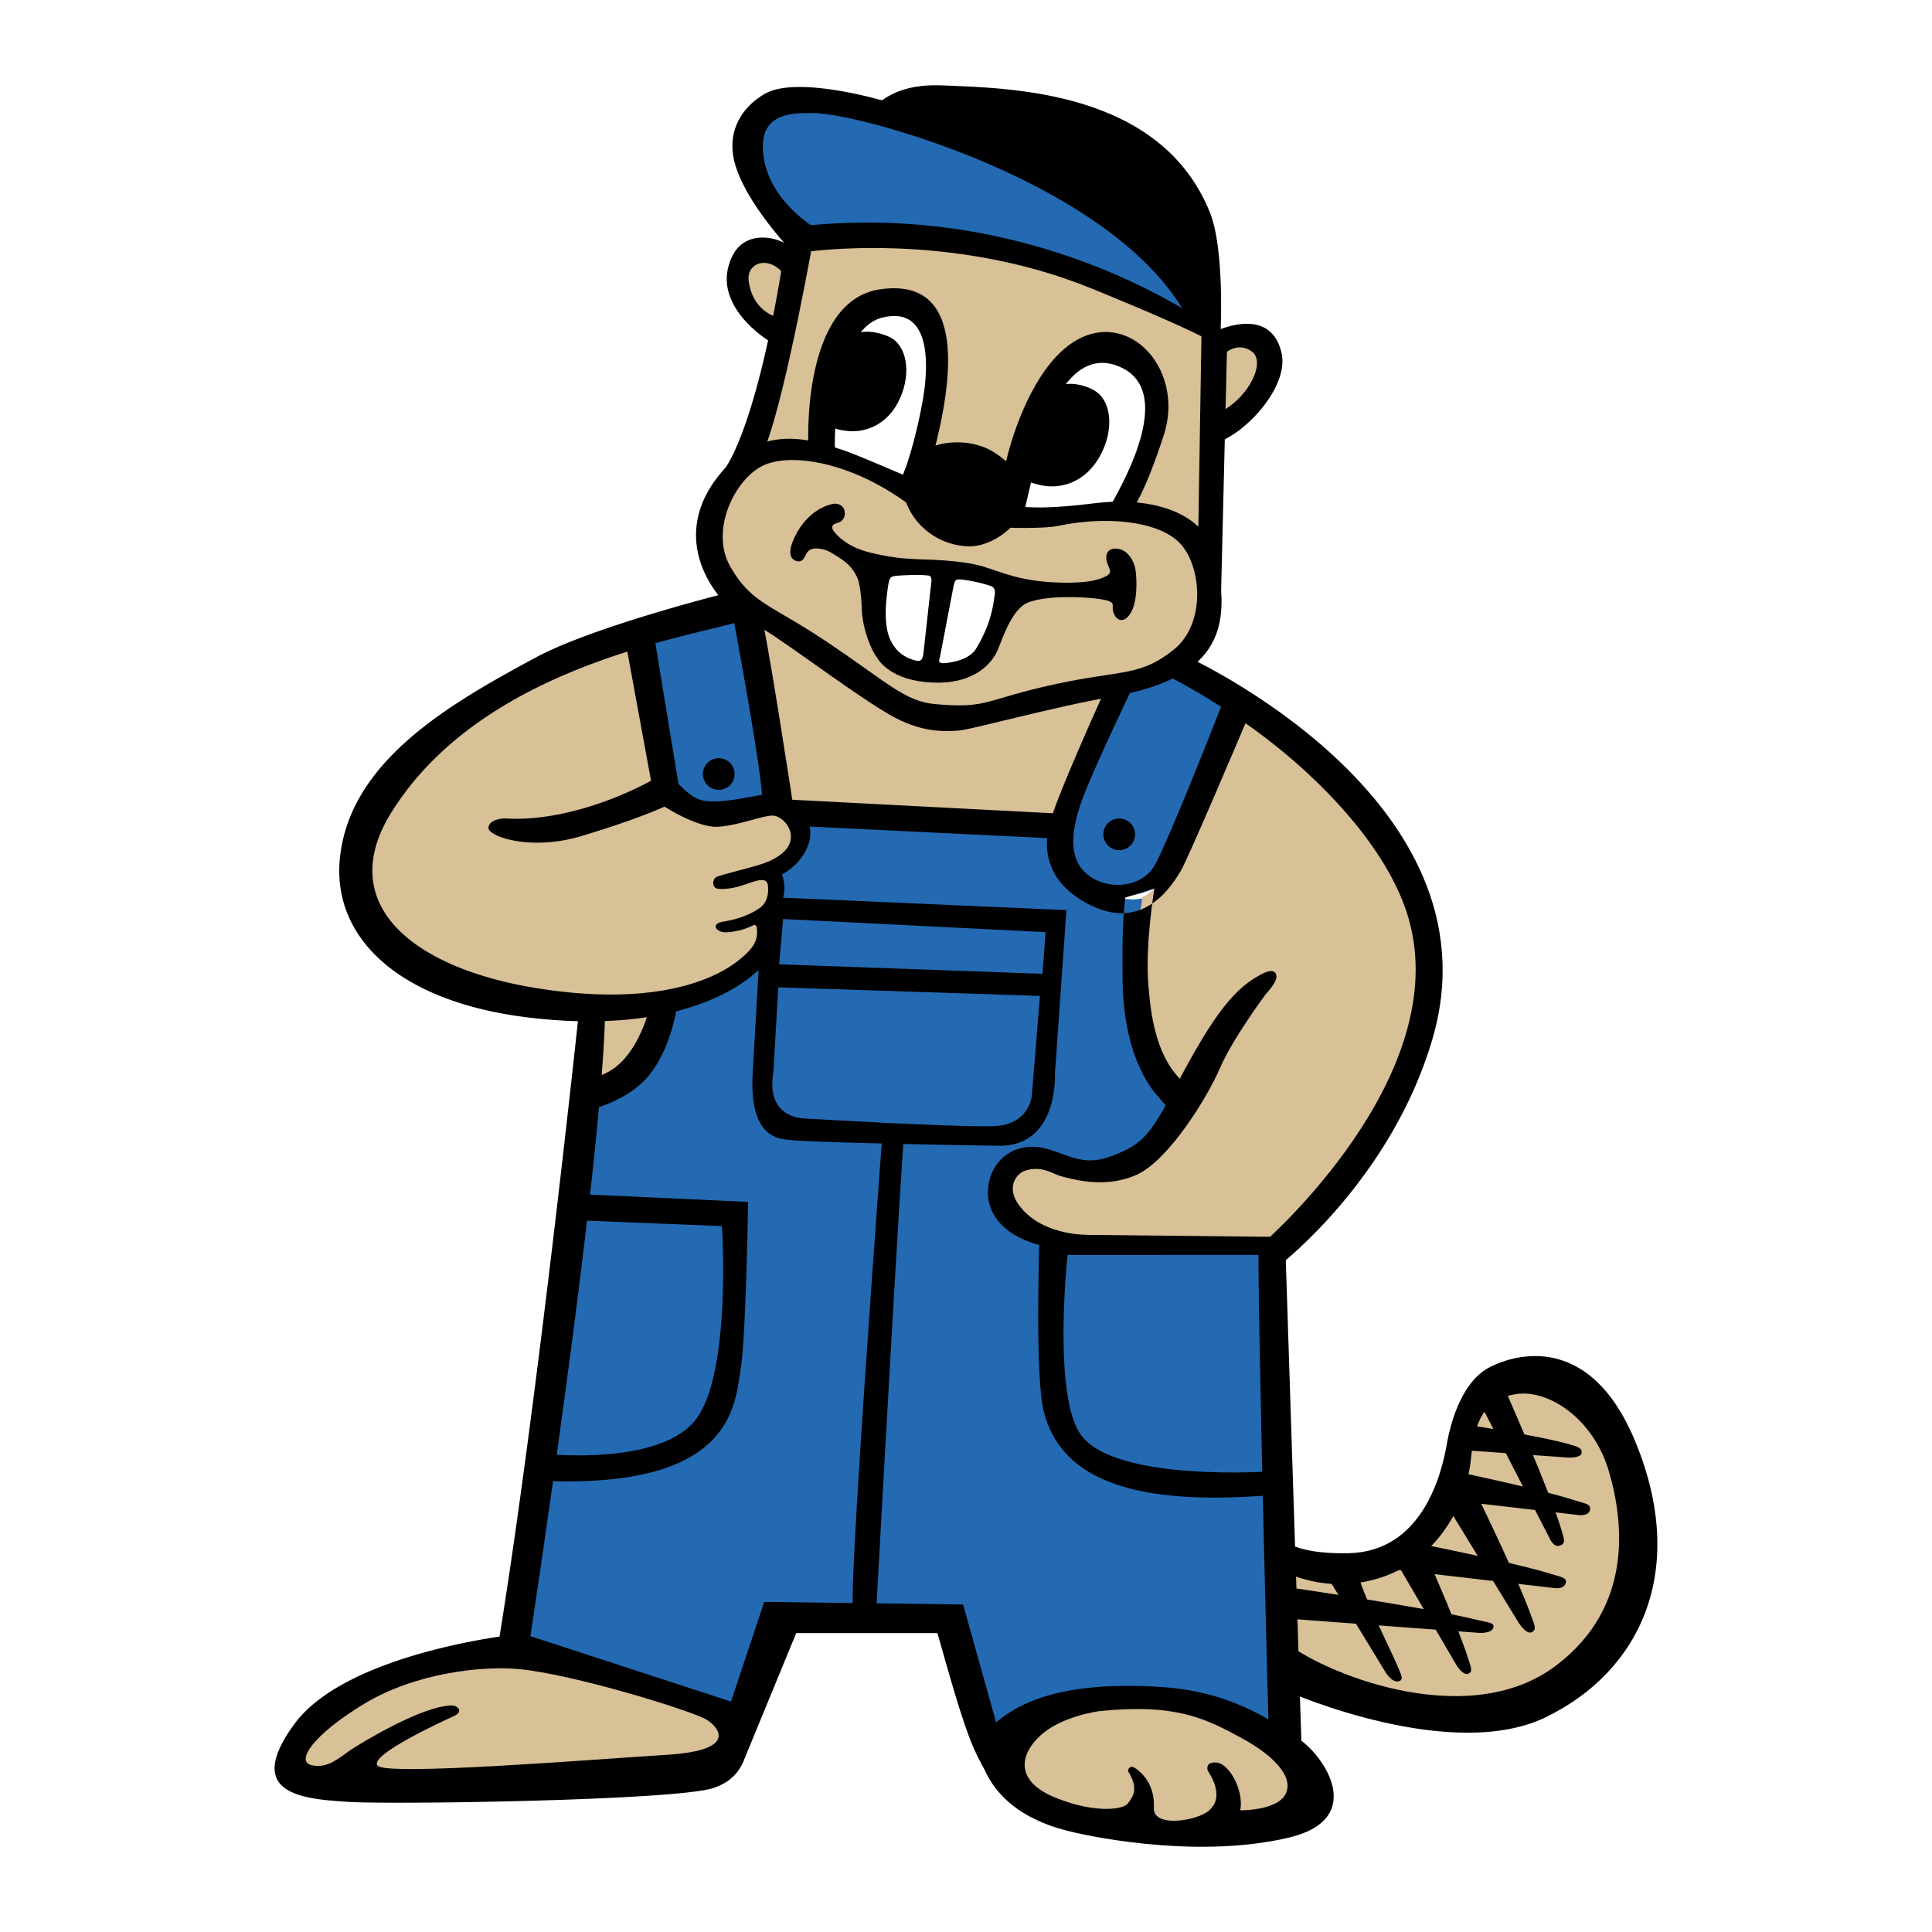
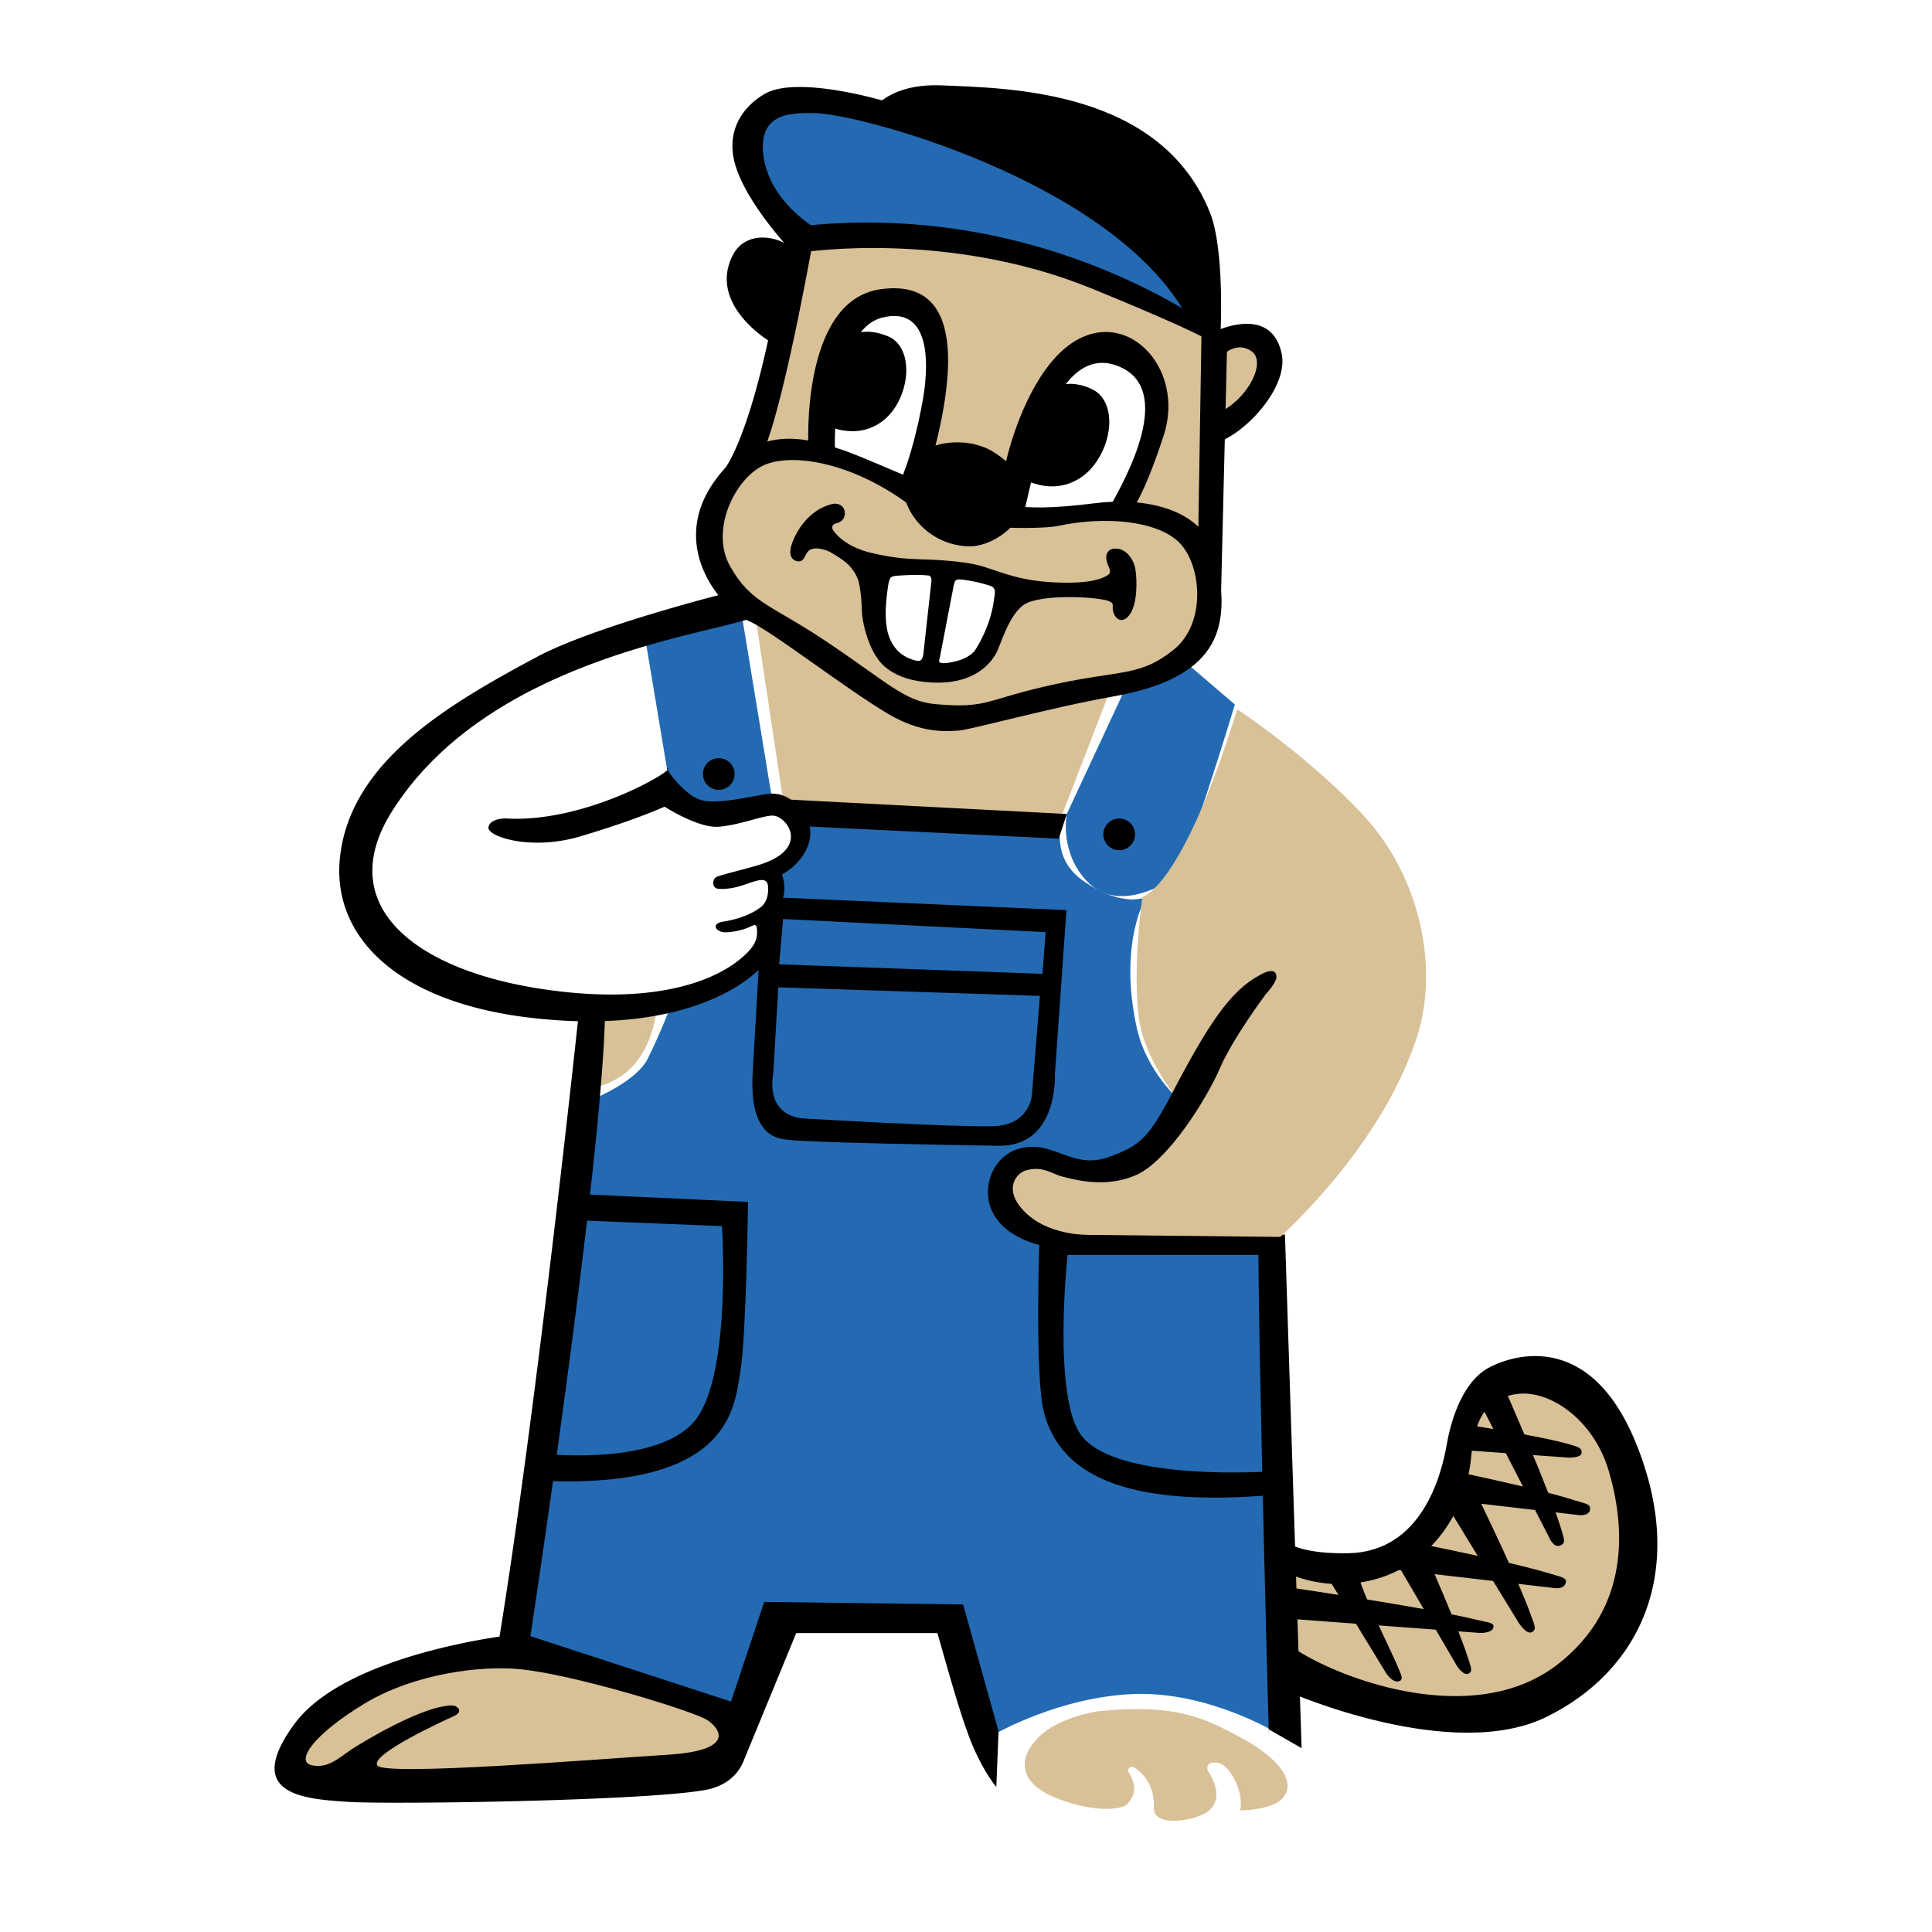
<svg xmlns="http://www.w3.org/2000/svg" width="2500" height="2500" viewBox="0 0 192.756 192.756">
  <g fill-rule="evenodd" clip-rule="evenodd">
    <path fill="#fff" d="M0 0h192.756v192.756H0V0z" />
    <path d="M128.629 168.829s16.154 7.09 25.609 2.491c9.453-4.6 14.195-14.655 8.936-27.449-4.729-11.499-12.684-8.497-14.699-7.383-2.342 1.294-3.621 4.68-4.131 7.618-.512 2.939-2.428 10.732-9.838 10.859-7.41.129-7.219-2.618-7.219-2.618l1.342 16.482z" />
    <path d="M128.059 156.756s4.146 2.362 9.514.701c5.365-1.66 8.688-6.643 9.207-12.123.316-3.346 1.207-5.73 4.463-6.242 3.256-.513 7.742 2.46 9.275 7.698s2.352 13.542-5.188 19.324c-9.023 6.923-23.891.531-27.213-2.401l-.058-6.957zM75.543 45.506l4.6-20.878s16.412-1.25 27.309 3.151c9.807 3.961 13.711 5.603 13.711 5.603l-.502 21.308s-5.16-2.859-11.58-2.955-8.24-.191-13.223-1.342c-4.982-1.149-8.336-1.437-10.444-2.875-2.109-1.437-7.241-3.317-9.871-2.012z" fill="#d8c097" />
    <path d="M80.654 44.58s-.785-14.556 7.154-15.715c8.752-1.277 7.219 9.199 5.302 16.481l-3.322 3.002-4.28-1.917-4.854-1.851z" />
    <path d="M83.295 44.65s-.311-11.744 4.768-12.975c5.08-1.231 4.344 5.43 4.216 6.771-.128 1.341-.94 5.8-2.3 9.263l-6.684-3.059z" fill="#fff" />
    <path d="M101.318 51.16l-1.117-2.811s-.246-.55.205-2.442c.709-2.979 2.725-8.878 6.26-11.484 5.549-4.092 11.658 2.186 9.441 9.007-2.043 6.292-3.289 7.599-3.289 7.599l-1.82.45-9.68-.319z" />
    <path d="M102.15 51.224s.455-2.019.926-3.993c.035-.15-.234-.347-.197-.496 1.119-4.722 3.691-12.094 8.596-10.238 5.916 2.238.773 11.359-.742 14.075l-4.654.459-3.929.193z" fill="#fff" />
    <path d="M86.275 12.256s1.15-4.024 7.761-3.737c6.612.288 21.737.419 26.676 12.672 1.5 3.72 1.057 12.08 1.057 12.08s-11.156-5.556-19.076-7.6c-7.922-2.044-16.035-5.079-16.035-5.079l-.383-8.336z" />
    <path d="M121.789 32.828c1.725-.637 5.215-1.394 6.072 2.394.768 3.385-3.641 8.055-6.42 8.913 0 0-.171-11.115.348-11.307z" />
    <path d="M122.078 35.346s1.375-1.338 2.812-.284-.287 4.509-2.957 5.944l.145-5.66z" fill="#d8c097" />
    <path d="M76.741 34.031s-6.133-3.669-3.639-8.559c1.326-2.598 4.715-1.931 6.062-.588.262.262-2.423 9.147-2.423 9.147z" />
-     <path d="M74.699 28.067c-.283-2.079 2.423-2.669 3.759-.308l-1.048 3.85s-2.308-.586-2.711-3.542z" fill="#d8c097" />
    <path d="M78.993 25.062s-5.537-5.741-5.899-9.953c-.234-2.725 1.325-4.652 3.201-5.746 3.45-2.013 13.848.778 19.85 3.564 21.464 9.965 23.859 17.152 22.878 18.704l-4.865-1.552s-17.15-8.72-32.482-6.228l-2.683 1.211z" />
    <path d="M81.448 22.817s-4.593-2.572-5.264-7.171c-.67-4.599 3.086-4.342 4.917-4.367 4.328-.059 29.225 6.656 36.979 19.698 0 0-15.004-9.863-36.632-8.16z" fill="#236ab3" />
    <path d="M105.549 38.495c1.213-.418 2.553-.125 3.547.411 1.799.97 2.107 3.889.688 6.521-1.418 2.631-3.818 3.392-5.824 3.007-.91-.175-2.01-.614-2.01-.614s3.054-9.136 3.599-9.325zM85.38 33.271c1.097-.372 2.345-.104 3.296.317 1.775.787 2.281 3.529 1.13 6.127-1.15 2.596-3.367 3.495-5.297 3.278-.874-.099-1.593-.26-1.887-.812 0 .001 2.213-8.725 2.758-8.91z" />
    <path d="M64.332 63.447l2.588 15.495s.479 1.7 4.216 1.827c2.824.096 5.941-.767 5.941-.767l-3.105-18.866-9.64 2.311z" fill="#236ab3" />
    <path d="M75.455 62.082l2.75 18.248 27.381 1.938 5.314-13.764s-12.643 2.908-15.518 3.003c-2.875.096-3.358.159-8.149-2.429-4.791-2.587-10.924-7.282-10.924-7.282l-.854.286z" fill="#d8c097" />
    <path d="M118.506 66.266l4.695 4.024s-4.887 16.29-6.133 17.248c-1.244.958-5.627 3.398-8.527.479-2.898-2.919-2.107-6.804-2.107-6.804l5.939-12.744 4.93-2.621 1.203.418z" fill="#236ab3" />
    <path d="M126.104 123.953l1.178 48.885s-6.797-4.111-14.176-3.824-13.701 3.882-14.246 4.223c0 0-2.235-8.24-3.577-11.882l-17.248-.575-3.706 10.63-23.22-7.755 6.565-53.374s5.604-1.963 6.946-4.646c1.341-2.683 2.396-5.526 2.396-5.526s6.822-1.71 8.808-5.738c.984-1.997 2.202-6.847 1.014-7.324 0 0 3.662-2.738 2.046-5.945 0 0 25.373.869 26.445.843 1.07-.025-.92 3.545 2.986 6.107s6.037 1.438 6.037 1.438-2.816 4.526-.928 13.096c.959 4.344 4.281 7.219 4.281 7.219l8.399 14.148z" fill="#236ab3" />
    <path d="M76.959 89.511l29.439 1.292-1.15 16.355s.383 7.244-5.621 7.155c-6.899-.102-19.025-.351-20.877-.584-.913-.116-4.037-.055-3.654-6.699.383-6.646.814-14.199.814-14.199l1.049-3.32z" />
    <path fill="#236ab3" d="M78.125 91.691l26.197 1.311-.314 4.156-26.267-.946.384-4.521zM77.651 98.507l26.103.855-.799 9.84s-.135 3.092-3.967 3.163c-4.346.08-18.63-.767-18.63-.767s-3.985.12-3.205-4.568l.498-8.523z" />
    <path d="M57.236 119.112l17.396.803s-.184 13.591-.766 16.911-.718 11.688-19.595 10.922l.288-2.683s11.395 1.211 14.916-3.514c3.521-4.726 2.555-19.223 2.555-19.223l-15.077-.606.283-2.61zM126.592 172.541c.129 6.388-1.158-42.36-1.029-48.876l2.637-.512 1.662 51.262-3.27-1.874zM72.931 169.765l3.314-9.943 19.844.256 3.538 12.648-.225 5.558s-1.135-1.292-2.299-3.975c-1.165-2.682-2.491-7.607-3.577-11.377H79.44l-5.146 12.501-1.363-5.668z" />
    <path d="M59.313 101.004l-.251 7.361s1 .284 2.989-1.064c2.459-1.667 3.341-4.987 3.427-6.665l-6.165.368z" fill="#d8c097" />
    <path d="M57.746 101.085s-4.219 39.831-8.074 63.209c0 0 11.882 4.727 25.297 7.92l.383-1.66-22.435-7.313s7.199-47.114 7.451-62.299l-2.622.143zM113.246 83.243a1.58 1.58 0 1 1-3.162 0 1.58 1.58 0 0 1 3.162 0zM73.291 77.223a1.58 1.58 0 1 1-3.161 0 1.58 1.58 0 0 1 3.161 0z" />
    <path d="M123.439 70.764s7.314 4.824 12.727 10.739c5.414 5.915 7.502 14.934 5.176 22.039-3.801 11.604-14.494 20.656-14.494 20.656l-20.738-.42s-6.164-1.072-6.42-5.064c-.105-1.65 3.072-4.288 6.709-1.916 2.26 1.474 9.197.159 11.852-6.214 0 0-4.039-4.381-4.633-9.086-.639-5.047.352-12.01.352-12.01s3.926-.766 9.469-18.724z" fill="#d8c097" />
-     <path d="M127.697 126.208s11.211-8.611 15.258-22.685c6.883-23.937-24.881-38.185-24.881-38.185l-2.699 1.535s5.818 2.678 11.924 7.556c5.568 4.45 11.377 10.803 13.225 17.167 4.6 15.842-14.42 32.356-14.42 32.356l1.593 2.256z" />
    <path d="M116.959 109.041c3.568-6.821 5.783-10.19 8.719-11.748 0 0 1.633-1.02 1.674.158.02.583-1.082 1.759-1.082 1.759s-3.293 4.416-4.561 7.37c-1.268 2.955-5.127 9.195-8.307 10.629-3.18 1.433-6.438.407-7.412.177-.973-.231-1.92-1.104-3.619-.621-.98.279-2.033 1.699-.691 3.496 2.406 3.227 7.287 2.945 7.383 2.949l.107.389-3.52.076-1.17.71s-4.453-.636-5.646-3.894c-.965-2.625.703-6.235 4.424-6.068 2.445.109 4.252 2.125 7.354 1.017 3.103-1.11 3.992-1.899 6.347-6.399z" />
-     <path d="M62.938 63.95s-7.512 2.208-14.417 6.565c-5.151 3.25-9.88 7.953-11.361 12.447-3.227 9.792 5.038 16.97 26.118 16.97 0 0 9.916-.048 12.545-5.563 2.629-5.515 1.073-6.904.563-7.371 0 0 2.703-1.311 3.086-2.972s-1.246-4.024-4.072-3.258c-2.716.736-7.203 1.501-9.119-2.587-.001 0-2.716-12.361-3.343-14.231z" fill="#d8c097" />
    <path d="M75.243 92.291c.295-.008.266.317.282.528.076 1.015-.355 1.826-1.834 2.993-1.122.885-6.484 4.901-19.855 2.824-12.661-1.966-20.566-8.429-14.73-17.679 9.288-14.724 30.121-17.414 35.614-19.203l-1.792-2.697s-13.579 3.37-19.438 6.523c-8.512 4.58-18.574 10.3-19.576 20.018-.803 7.789 5.629 14.373 18.988 15.941 12.882 1.514 20.432-2.028 23.473-5.472 0 0 2.791-3.042 1.13-5.47 0 0 1.279-1.06.513-3.359 0 0 .604-.281 1.312-.961 1.184-1.137 2.237-3.16.878-5.158 0 0-1.289-2.17-3.528-1.918-1.529.173-5.288 1.189-6.949.55-1.661-.639-3.578-3.36-3.066-3.104.511.255-8.351 5.518-16.272 5.007 0 0-1.534 0-1.661.895-.127.894 4.178 2.367 9.118.908 5.621-1.661 8.451-2.977 8.451-2.977s3.303 2.134 5.347 2.006c2.044-.127 4.521-1.159 5.494-1.111 1.325.064 3.609 3.082-.895 4.741-1.304.48-4.52 1.184-4.839 1.423-.363.273-.367 1.086.256 1.134.228.018.545.052 1.293-.063 1.66-.258 3.375-1.437 3.642-.368 0 0 .288 1.485-.704 2.271-.633.502-1.911 1.151-3.755 1.442-.942.148-.811.641-.526.826.285.186.494.312 1.479.173a6.454 6.454 0 0 0 1.824-.525c.327-.152.326-.138.326-.138zM51.108 163.111s-16.577 1.821-21.751 8.912c-5.175 7.091 1.054 7.46 5.366 7.748 4.312.287 32.592-.128 36.425-1.374s3.593-4.945 3.628-7.365l-23.668-7.921z" />
    <path d="M51.71 166.519c-3.684-.331-10.28.394-15.358 3.46-5.079 3.066-6.899 5.749-5.271 6.133s2.779-.767 3.929-1.533c1.037-.69 6.277-3.873 9.336-4.354.334-.053.582-.103.917-.055.335.048 1.054.575 0 1.055-1.054.479-8.463 3.878-7.601 4.932s21.605-.624 28.939-1.085c6.833-.43 5.265-2.602 3.958-3.464-1.305-.863-13.413-4.601-18.849-5.089z" fill="#d8c097" />
-     <path d="M115.945 168.317c-9.547-.639-15.488 1.278-18.346 5.571 0 0-.113 6.822 9.564 8.93 0 0 11.645 2.849 21.432.518 8.049-1.916 3.26-8.546.773-9.972-1.53-.879-5.669-4.527-13.423-5.047zM64.625 101.224c-1.044 3.27-3.12 6.758-7.145 6.325l-.494 3.638s5.16-.764 7.697-3.817c1.61-1.939 2.406-4.473 2.878-6.915l-2.936.769zM115.588 109.432c.633.843 1.172 1.364 2.508 1.841l1.816-2.081c-4.492-2.069-5.092-7.69-5.35-11.078-.307-4.025.615-9.476.615-9.476l-2.902.914s-.383 2.152-.268 8.48c.153 8.256 3.581 11.4 3.581 11.4zM88.046 113.061s-3.682 49.127-2.861 47.46l2.225.328s2.562-46.621 2.838-48.068l-2.202.28zM122.24 69.43c-.92 2.439-5.908 15.046-7.104 17.011-1.342 2.204-4.873 2.438-6.822.652-1.725-1.581-1.471-4.216-.32-7.378s5.59-12.361 5.59-12.361l-3.188 1.15s-5.34 11.69-5.754 13.999c-.15.84-1.252 5.141 4.17 7.817s8.221-2.173 8.988-3.418c.643-1.044 5.471-12.4 7.02-16.056l-2.58-1.416zM73.052 61.062s3.641 19.323 2.938 19.547l3.236.35s-2.917-19.162-3.312-19.514l-2.862-.383zM62.429 64.134l2.722 14.829 2.758.585-2.694-16.42-2.786 1.006z" />
    <path d="M77.523 79.714l28.911 1.5-.803 2.461-26.319-1.278-.847-1.439-.942-1.244zM100.521 50.431c2.299.256 4.219.339 8.75-.229 4.533-.568 11.18.255 12.203 6.005 1.021 5.749.891 11.289-10.436 13.286-6.289 1.108-14.223 3.337-15.437 3.401s-3.642.306-6.963-1.654c-4.351-2.566-11.902-8.483-14.01-9.314-2.108-.83-8.181-7.015-3.39-13.851 4.484-6.397 10.241-3.937 12.354-3.334 2.113.603 8.113 3.481 9.582 3.737 1.47.254 5.047 1.697 7.347 1.953z" />
    <path d="M98.637 52.501c2.006.254 5.729.219 6.893-.027 4.703-.997 9.889-.548 12.109 1.643 2.223 2.191 2.777 8.05-.551 10.713-3.33 2.662-5.127 1.996-11.668 3.399-7.242 1.554-6.744 2.504-12.107 2.021-3.066-.277-4.716-2.127-10.871-6.249-5.558-3.724-7.474-3.77-9.583-7.475-2.108-3.705.575-8.943 3.45-10.157 2.875-1.213 9.007-.191 14.825 4.306 2.372 1.832 7.503 1.826 7.503 1.826z" fill="#d8c097" />
    <path d="M96.517 54.509c-3.578-.195-6.163-2.901-6.471-5.915-.418-4.095 5.701-5.685 9.166-3.444 6.634 4.294.882 9.554-2.695 9.359zM72.375 46.661s3.423-4.189 6.246-23.993l2.671.384s-2.771 15.856-4.887 21.4l-4.03 2.209z" />
    <path d="M80.207 25.16s14.374-2.236 28.747 3.641c14.373 5.877 12.266 5.75 12.266 5.75l.551-1.279s-17.48-13.733-42.713-10.603l1.149 2.491z" />
    <path d="M121.551 33.164l-1.674-.083-.324 19.944 2.279 5.895.629-25.856-.91.1zM127.861 123.409l-24.146-.256s-.512 14.324.457 17.84c1.631 5.912 7.604 9.516 23.172 8.128l-.375-2.331s-15.648 1.14-19.121-3.622c-2.855-3.916-1.338-17.963-1.338-17.963l20.486-.007.865-1.789z" />
    <path d="M109.65 170.724s-3.832.492-5.938 2.509-2.305 4.58 1.676 6.157 6.711 1.13 7.135.546c.482-.664 1.156-1.429.008-3.249 0 0 .1-.77.861-.191.762.576 1.834 1.736 1.73 3.887-.102 2.149 5.01 1.191 5.744-.019 0 0 1.342-1.114-.383-3.737 0 0-.287-.922.957-.767 1.246.156 2.684 2.839 2.301 4.756 0 0 3.537.047 4.467-1.533s-.777-3.751-4.359-5.69c-3.583-1.943-6.537-3.458-14.199-2.669z" fill="#d8c097" />
    <path d="M87.7 65.41c-.467-.52-1.402-2.752-1.45-4.668-.048-1.917-.358-2.923-.358-2.923-.632-1.785-2.047-2.397-2.688-2.831-.642-.434-1.865-.766-2.545-.354-.68.412-.516 1.316-1.184 1.063-.667-.254-.189-1.408-.189-1.408s.953-3.033 3.795-3.736c.398-.098.767.059.88.357.114.297.109.866-.514 1.01-.623.144-.756.569-.66.905.096.335 1.227 1.911 3.982 2.578 2.755.667 4.254.618 5.208.68 0 0 3.894.051 5.964.679 2.068.627 3.715 1.468 7.451 1.623 3.736.155 4.779-.514 5.055-.647.518-.252.746-.599.422-1.285-.322-.686-.438-1.58.637-1.432.736.101 1.377.928 1.521 1.913.143.984.195 3.238-.561 4.256-.734.99-1.215-.127-1.182-.543.027-.364.053-.679-.562-.932-.992-.407-6.145-.745-8.301.166-1.764.745-2.701 3.927-3.023 4.592 0 0-1.113 3.937-7.131 3.294-3.647-.39-4.567-2.357-4.567-2.357z" stroke="#000" stroke-width=".543" stroke-miterlimit="2.613" />
    <path d="M88.528 59.022c.098-.741.171-1.281.398-1.443.197-.141.86-.158.86-.158.804-.05 1.906-.097 2.718-.012.175.018.242-.009.37.183.127.191-.004.911-.004.911l-.734 6.644s-.04.472-.207.66c-.167.188-.414.149-.766.043-.756-.228-1.761-.713-2.371-2.106-.585-1.339-.452-3.316-.264-4.722zM98.672 58.407a15.253 15.253 0 0 0-2.572-.566c-.273-.033-.536-.072-.718.043-.182.116-.282.789-.282.789l-1.346 7.009s-.148.377.043.425c.219.055.311.097.914.001.902-.143 2.136-.5 2.677-1.395 1.137-1.881 1.578-3.515 1.742-4.621.141-.947.176-1.075.08-1.29-.095-.215-.2-.291-.538-.395z" fill="#fff" />
    <path d="M139.008 155.339l6.363 10.893s.658.993 1.137.751c.455-.229.252-.62-.006-1.446-1.166-3.732-5.424-13.136-5.424-13.136l-2.07 2.938z" />
    <path d="M128.373 161.482l18.869 1.407.436.033s1.145.029 1.305-.514-.525-.526-1.568-.782c-5.057-1.244-19.111-3.299-19.111-3.299l.069 3.155zM138.338 156.5l16.518 1.915s1.266.281 1.379-.588c.055-.433-.582-.517-1.57-.821-4.045-1.247-14.434-3.268-14.434-3.268l-1.893 2.762zM143.197 149.499l14.086 1.633s1.354.261 1.363-.615c.006-.501-.553-.508-1.508-.818-3.66-1.193-12.588-3.022-12.588-3.022l-1.353 2.822zM145.947 144.677l10.584.749s1.209.034 1.264-.452c.059-.516-.354-.62-1.148-.854-3.051-.894-10.504-1.999-10.504-1.999l-.196 2.556z" />
    <path d="M132.646 157.67l5.609 9.2s.721 1.191 1.428.822c.318-.168.121-.579-.162-1.259-.863-2.066-3.109-6.357-4.01-9.211l-2.865.448zM143.783 149.265l7.742 12.648s.783 1.248 1.346.911c.48-.288.18-.783-.092-1.567-1.391-4.042-7.084-15.523-7.084-15.523l-1.912 3.531zM147.602 139.869l6.939 13.479s.426 1.107 1.096.859c.572-.212.432-.582.236-1.28-1.045-3.746-5.906-14.721-5.906-14.721l-2.365 1.663z" />
  </g>
</svg>